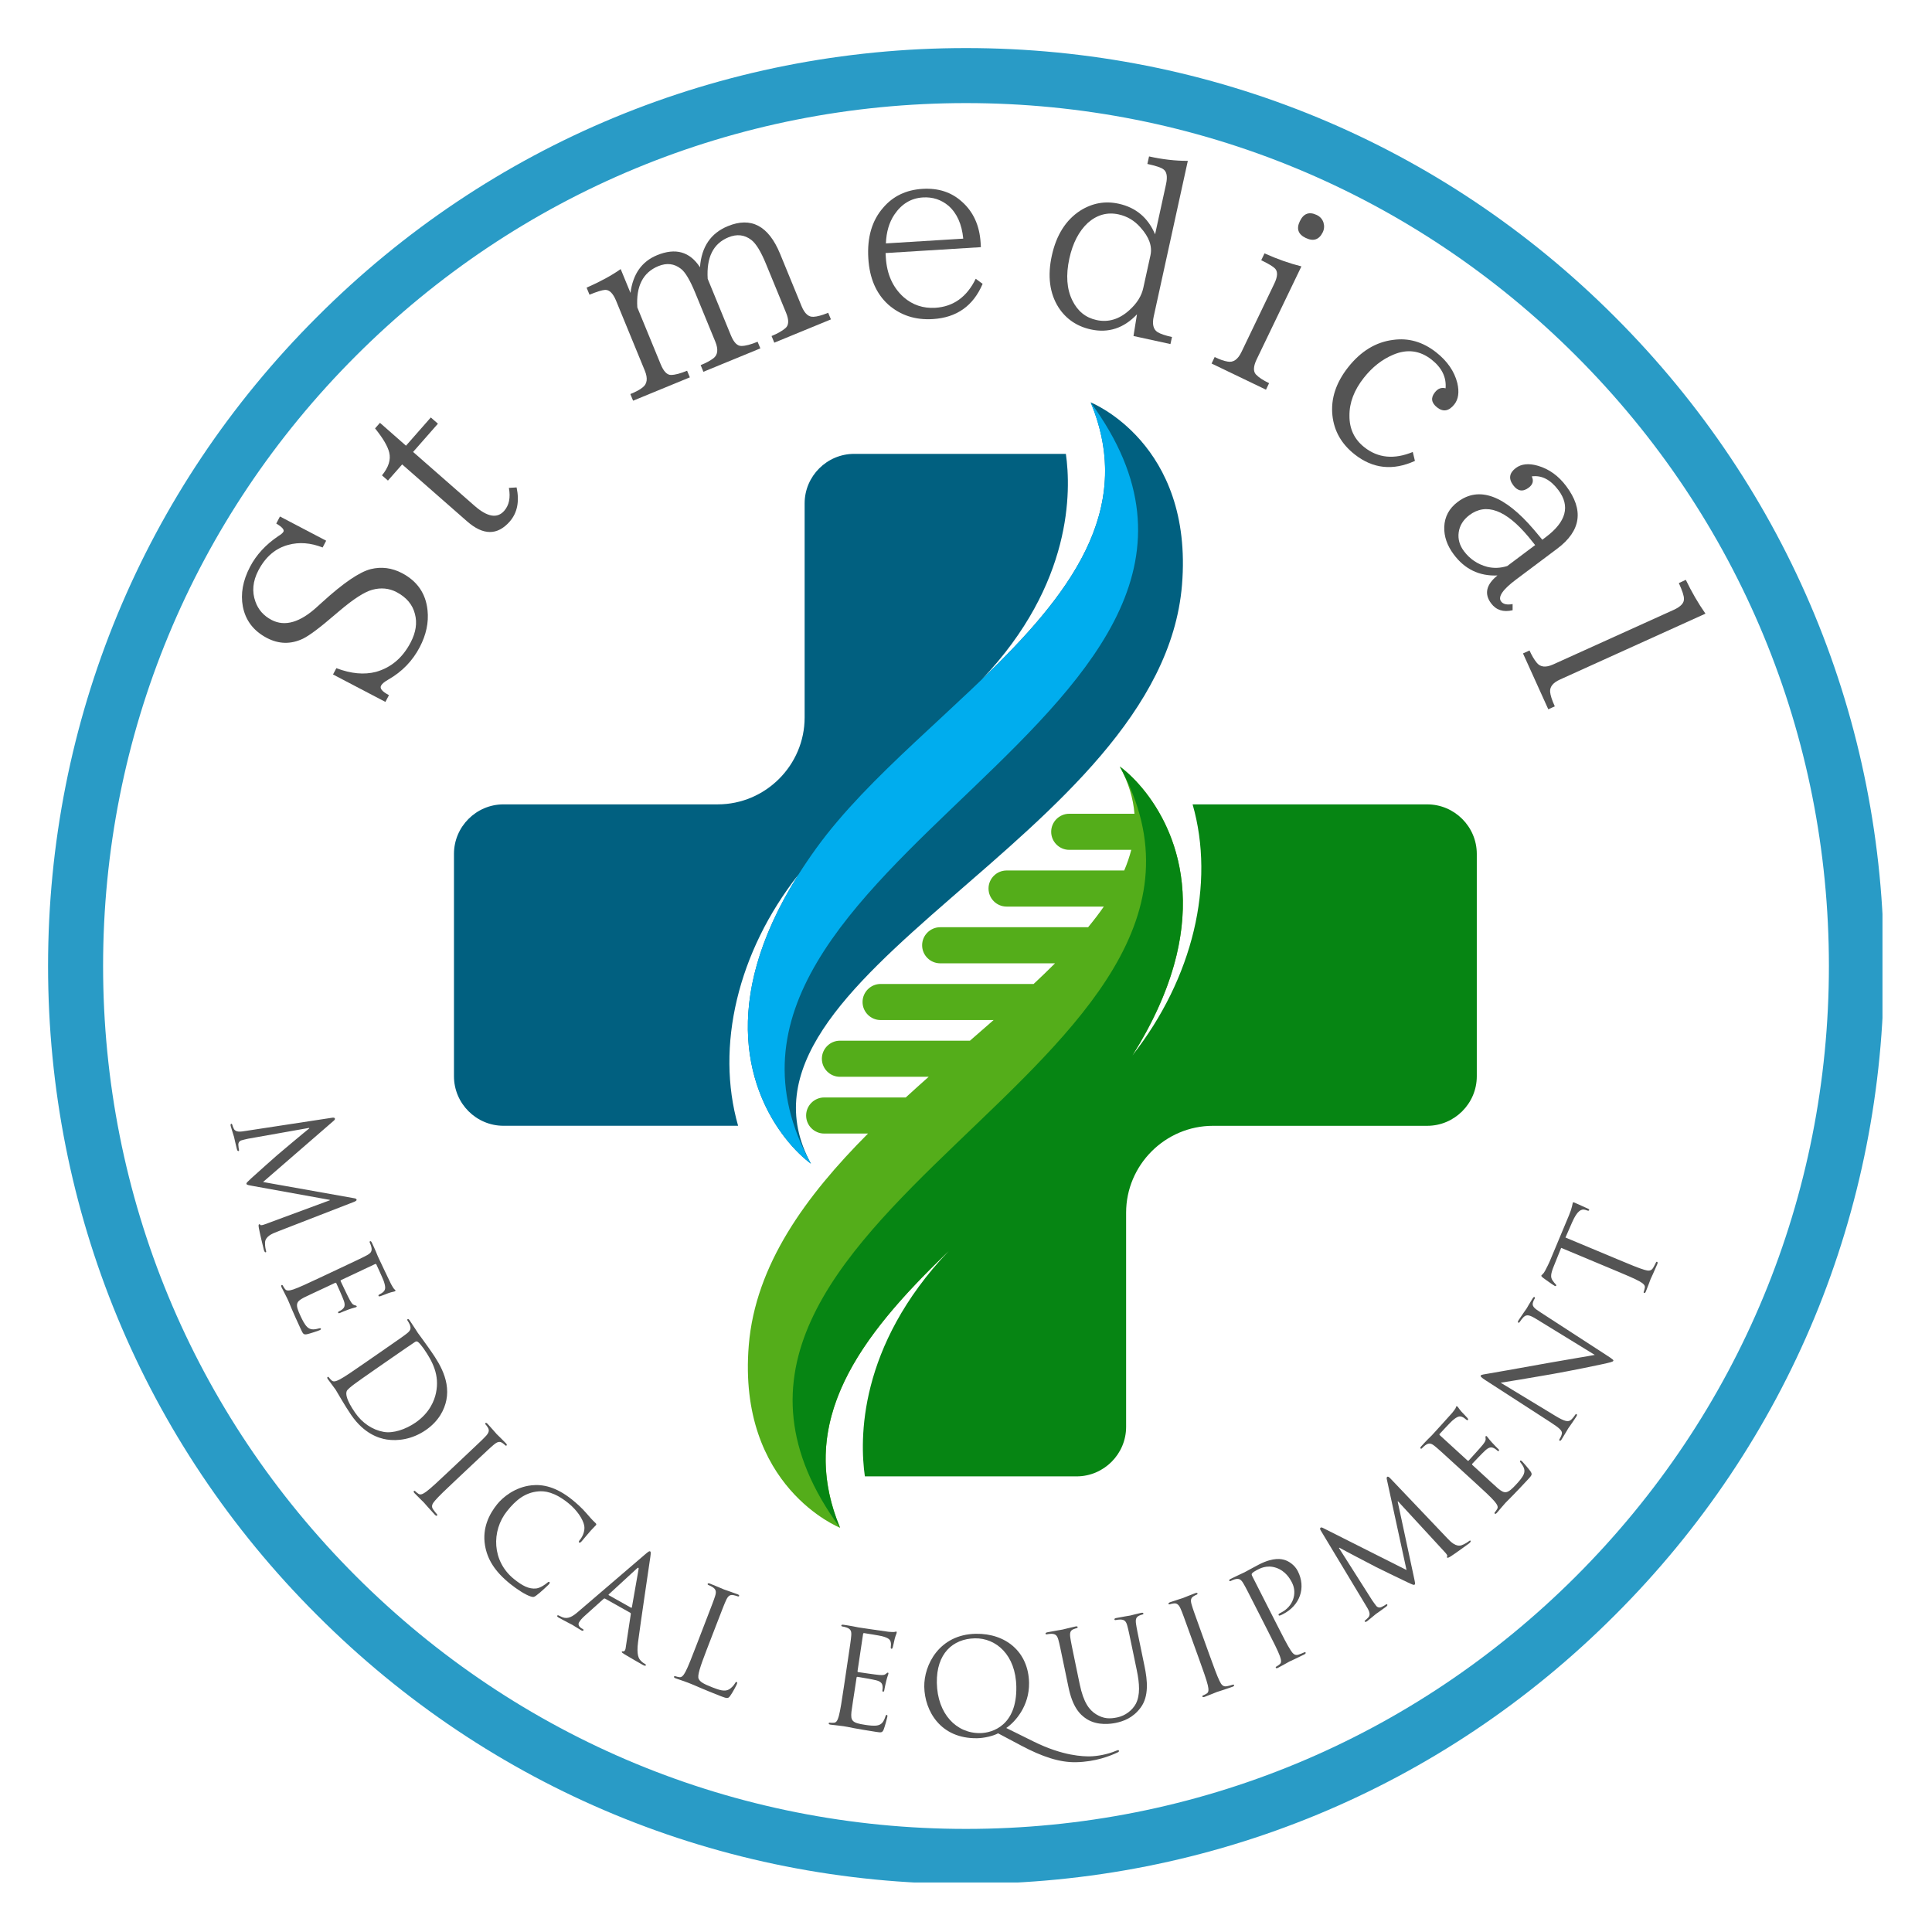
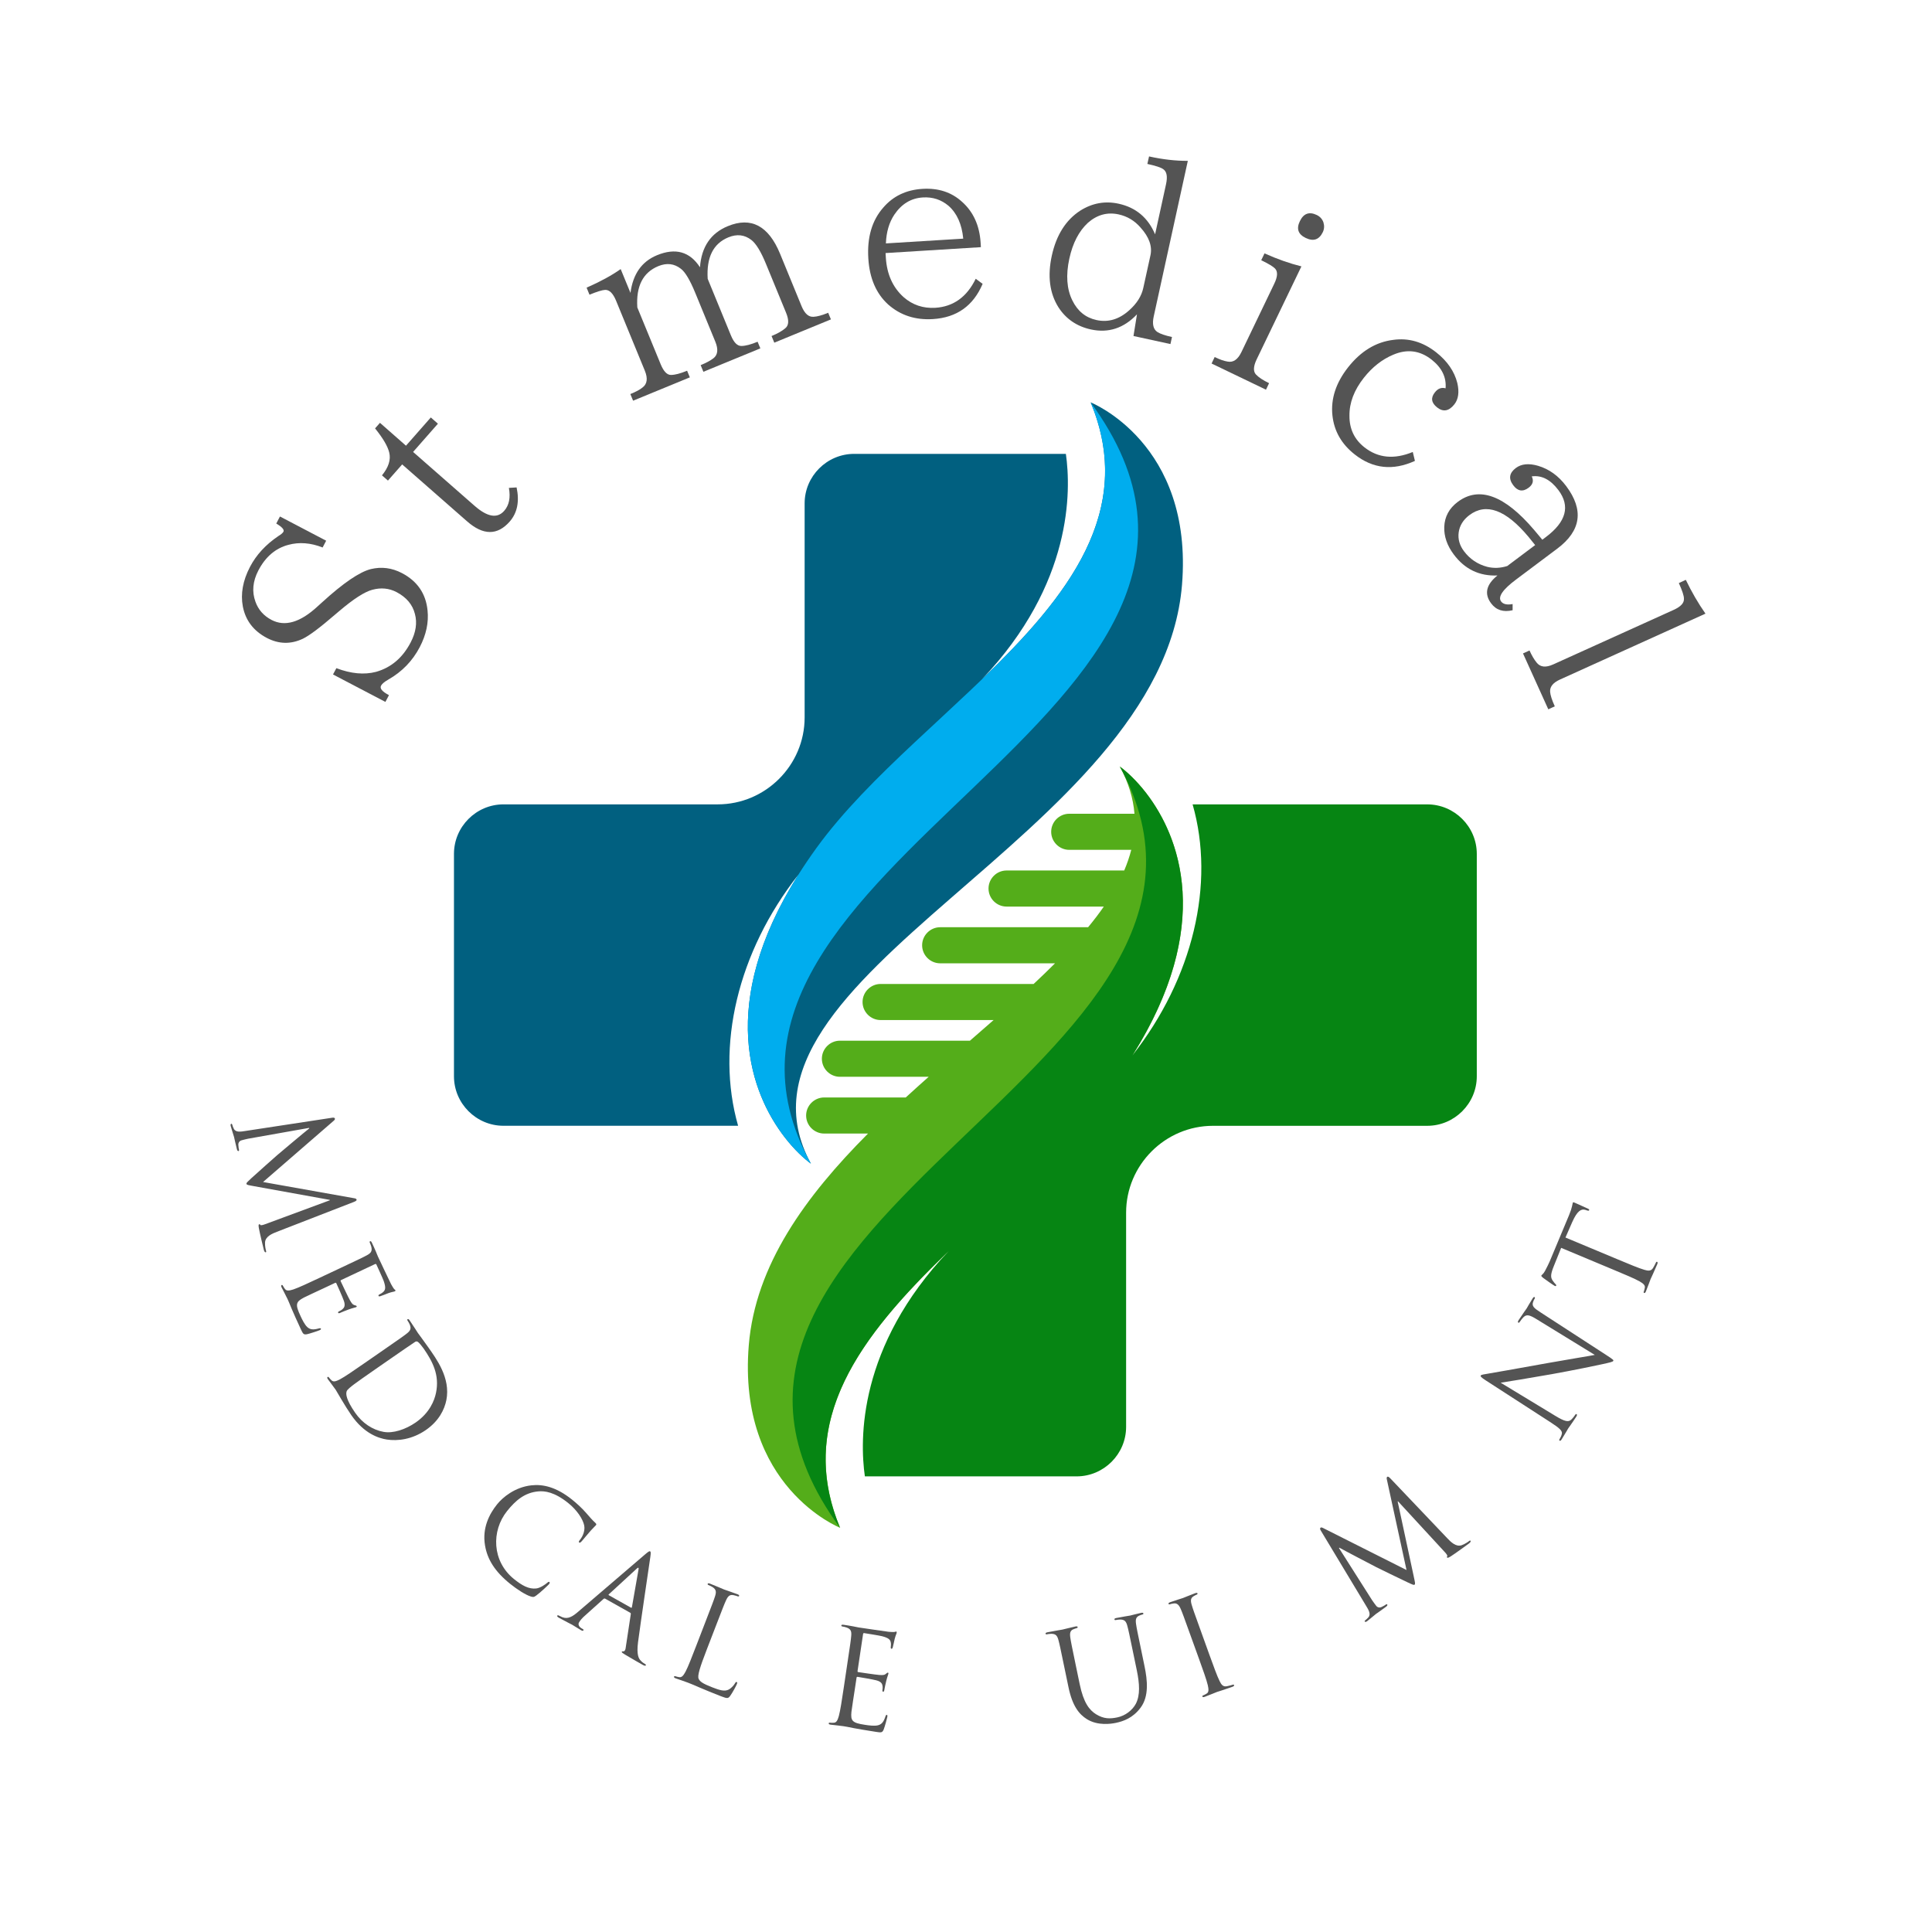
<svg xmlns="http://www.w3.org/2000/svg" width="600" zoomAndPan="magnify" viewBox="0 0 450 450" height="600" preserveAspectRatio="xMidYMid meet" version="1.0">
  <defs>
    <g />
    <clipPath id="0de5e7491b">
      <path d="M 11.195 11 L 439 11 L 439 439 L 11.195 439 Z M 11.195 11 " clip-rule="nonzero" />
    </clipPath>
    <clipPath id="30c1254658">
-       <path d="M 225 438.805 C 167.918 438.805 114.168 416.586 73.832 376.168 C 33.414 335.832 11.195 282.082 11.195 225 C 11.195 167.918 33.414 114.168 73.832 73.832 C 114.168 33.414 167.918 11.195 225 11.195 C 282.082 11.195 335.832 33.414 376.168 73.832 C 416.586 114.254 438.805 167.918 438.805 225 C 438.805 282.082 416.586 335.832 376.168 376.168 C 335.832 416.586 282.082 438.805 225 438.805 Z M 225 24.012 C 171.336 24.012 120.832 44.949 82.891 82.891 C 44.949 120.832 24.012 171.336 24.012 225 C 24.012 278.664 44.949 329.168 82.891 367.109 C 120.832 405.051 171.336 425.988 225 425.988 C 278.664 425.988 329.168 405.051 367.109 367.109 C 405.051 329.168 425.988 278.664 425.988 225 C 425.988 171.336 405.051 120.832 367.109 82.891 C 329.168 44.949 278.664 24.012 225 24.012 Z M 225 24.012 " clip-rule="nonzero" />
+       <path d="M 225 438.805 C 167.918 438.805 114.168 416.586 73.832 376.168 C 33.414 335.832 11.195 282.082 11.195 225 C 11.195 167.918 33.414 114.168 73.832 73.832 C 114.168 33.414 167.918 11.195 225 11.195 C 282.082 11.195 335.832 33.414 376.168 73.832 C 416.586 114.254 438.805 167.918 438.805 225 C 438.805 282.082 416.586 335.832 376.168 376.168 C 335.832 416.586 282.082 438.805 225 438.805 Z M 225 24.012 C 44.949 120.832 24.012 171.336 24.012 225 C 24.012 278.664 44.949 329.168 82.891 367.109 C 120.832 405.051 171.336 425.988 225 425.988 C 278.664 425.988 329.168 405.051 367.109 367.109 C 405.051 329.168 425.988 278.664 425.988 225 C 425.988 171.336 405.051 120.832 367.109 82.891 C 329.168 44.949 278.664 24.012 225 24.012 Z M 225 24.012 " clip-rule="nonzero" />
    </clipPath>
    <clipPath id="9cf3460ccc">
      <path d="M 174 178 L 276 178 L 276 355.855 L 174 355.855 Z M 174 178 " clip-rule="nonzero" />
    </clipPath>
    <clipPath id="ffed9503a9">
      <path d="M 105.703 93.723 L 276 93.723 L 276 272 L 105.703 272 Z M 105.703 93.723 " clip-rule="nonzero" />
    </clipPath>
    <clipPath id="da2da0cbbc">
      <path d="M 174 93.723 L 266 93.723 L 266 272 L 174 272 Z M 174 93.723 " clip-rule="nonzero" />
    </clipPath>
    <clipPath id="24186c7e05">
      <path d="M 184 178 L 344 178 L 344 355.855 L 184 355.855 Z M 184 178 " clip-rule="nonzero" />
    </clipPath>
  </defs>
  <g clip-path="url(#0de5e7491b)">
    <g clip-path="url(#30c1254658)">
-       <path fill="#299bc6" d="M 11.195 11.195 L 438.465 11.195 L 438.465 438.465 L 11.195 438.465 Z M 11.195 11.195 " fill-opacity="1" fill-rule="nonzero" />
-     </g>
+       </g>
  </g>
  <g clip-path="url(#9cf3460ccc)">
    <path fill="#54ad1a" d="M 260.828 178.543 C 262.41 179.695 264.656 181.738 266.914 184.652 C 275.309 195.492 283.91 218.352 259.582 252.02 C 234.973 286.074 177.941 313.266 195.676 355.852 C 195.676 355.852 171.695 346.352 174.406 313.328 C 175.945 294.609 187.676 278.586 202.176 264.027 L 191.969 264.027 C 189.656 264.027 187.762 262.141 187.762 259.824 C 187.762 257.516 189.652 255.621 191.969 255.621 L 210.965 255.621 C 212.73 254 214.516 252.398 216.309 250.805 L 195.633 250.805 C 193.324 250.805 191.43 248.918 191.43 246.602 C 191.43 244.293 193.316 242.398 195.633 242.398 L 225.918 242.398 C 227.777 240.785 229.617 239.184 231.43 237.59 L 205.113 237.59 C 202.801 237.59 200.906 235.703 200.906 233.387 C 200.906 231.078 202.801 229.184 205.113 229.184 L 240.754 229.184 C 242.469 227.578 244.141 225.977 245.734 224.375 L 218.988 224.375 C 216.676 224.375 214.781 222.488 214.781 220.172 C 214.781 217.863 216.676 215.969 218.988 215.969 L 253.441 215.969 C 254.762 214.367 255.988 212.766 257.102 211.16 L 234.449 211.16 C 232.141 211.16 230.246 209.273 230.246 206.957 C 230.246 204.648 232.133 202.754 234.449 202.754 L 261.852 202.754 C 262.531 201.16 263.082 199.551 263.492 197.945 L 249.047 197.945 C 246.734 197.945 244.84 196.055 244.84 193.742 C 244.84 191.43 246.73 189.539 249.047 189.539 L 264.242 189.539 C 263.949 185.953 262.867 182.289 260.828 178.543 Z M 260.828 178.543 " fill-opacity="1" fill-rule="nonzero" />
  </g>
  <g clip-path="url(#ffed9503a9)">
    <path fill="#016080" d="M 188.879 271.039 C 187.301 269.887 185.051 267.844 182.797 264.926 C 174.926 254.77 166.875 234.043 185.941 203.746 C 185.949 203.742 185.949 203.734 185.957 203.727 C 185.949 203.734 185.938 203.746 185.938 203.754 C 171.824 221.738 166.625 243.727 171.918 262.215 L 117.273 262.215 C 110.93 262.215 105.738 257.027 105.738 250.684 L 105.738 198.883 C 105.738 192.543 110.93 187.352 117.273 187.352 L 167.168 187.352 C 178.305 187.352 187.414 178.242 187.414 167.113 L 187.414 117.246 C 187.414 110.906 192.609 105.715 198.953 105.715 L 248.262 105.715 C 249.48 114.223 249.898 135.934 228.738 158.203 C 228.738 158.207 228.902 158.043 228.922 158.031 C 248.703 138.922 264.582 119.043 254.039 93.723 C 254.039 93.723 278.02 103.219 275.309 136.246 C 270.469 195.055 165.098 227.289 188.879 271.039 Z M 188.879 271.039 " fill-opacity="1" fill-rule="nonzero" />
  </g>
  <g clip-path="url(#da2da0cbbc)">
    <path fill="#00adee" d="M 188.879 271.039 C 187.301 269.887 185.051 267.836 182.797 264.926 C 174.398 254.09 165.801 231.227 190.129 197.562 C 214.742 163.508 271.773 136.312 254.035 93.73 C 306.941 165.758 150.547 201.363 188.879 271.039 Z M 188.879 271.039 " fill-opacity="1" fill-rule="nonzero" />
  </g>
  <g clip-path="url(#24186c7e05)">
    <path fill="#068513" d="M 343.973 198.891 L 343.973 250.691 C 343.973 257.031 338.777 262.223 332.434 262.223 L 282.539 262.223 C 271.402 262.223 262.293 271.332 262.293 282.461 L 262.293 332.34 C 262.293 338.691 257.102 343.875 250.758 343.875 L 201.445 343.875 C 200.227 335.367 199.812 313.656 220.965 291.387 C 220.965 291.379 220.27 292.055 220.199 292.113 C 200.691 311.055 185.227 330.789 195.66 355.855 C 142.762 283.832 299.152 248.223 260.82 178.543 C 262.402 179.695 264.652 181.742 266.906 184.652 C 274.777 194.809 282.832 215.547 263.75 245.84 C 277.871 227.848 283.086 205.852 277.781 187.355 L 332.43 187.355 C 338.777 187.355 343.973 192.547 343.973 198.891 Z M 343.973 198.891 " fill-opacity="1" fill-rule="nonzero" />
  </g>
  <g fill="#545454" fill-opacity="1">
    <g transform="translate(53.303, 260.293)">
      <g>
        <path d="M 29.039 19.691 C 29.594 19.477 29.809 19.324 29.75 19.113 C 29.695 18.902 29.453 18.84 29.152 18.793 L 7.969 15.02 L 24.367 0.801 C 24.656 0.562 24.746 0.41 24.699 0.23 C 24.648 0.051 24.406 -0.012 24.07 0.047 L 3.949 3.117 C 2.777 3.305 1.586 3.527 1.141 2.586 C 0.93 2.16 0.875 1.949 0.812 1.711 C 0.77 1.559 0.672 1.426 0.582 1.449 C 0.371 1.508 0.367 1.734 0.449 2.031 C 0.664 2.84 1.141 4.258 1.211 4.527 C 1.277 4.766 1.57 6.227 1.867 7.336 C 1.965 7.695 2.07 7.859 2.281 7.805 C 2.371 7.781 2.398 7.645 2.367 7.523 C 2.32 7.344 2.23 6.887 2.211 6.348 C 2.184 5.871 2.484 5.438 2.934 5.316 C 3.441 5.18 3.98 5.035 4.469 4.938 L 18.699 2.414 L 18.73 2.535 C 18.008 3.082 11.715 8.363 11.246 8.777 C 10.988 9.008 6.492 12.973 5.23 14.145 C 4.305 15.004 4.047 15.234 4.102 15.445 C 4.172 15.715 4.469 15.73 5.953 16.008 L 23.504 19.18 L 23.531 19.27 L 8.449 24.848 C 7.926 25.051 7.406 25.16 7.34 25.016 C 7.27 24.875 7.191 24.832 7.07 24.863 C 6.922 24.902 6.871 25.078 6.996 25.781 C 7.203 26.914 7.98 30.176 8.156 30.836 C 8.254 31.195 8.414 31.441 8.594 31.395 C 8.715 31.359 8.719 31.262 8.68 31.113 C 8.602 30.812 8.391 30.035 8.43 29.094 C 8.504 27.691 10.125 27.031 11.172 26.625 Z M 29.039 19.691 " />
      </g>
    </g>
  </g>
  <g fill="#545454" fill-opacity="1">
    <g transform="translate(64.068, 296.403)">
      <g>
        <path d="M 10.41 1.207 C 7.715 2.473 5.496 3.52 4.25 3.934 C 3.383 4.203 2.699 4.352 2.324 3.844 C 2.148 3.617 1.934 3.309 1.816 3.055 C 1.734 2.887 1.625 2.871 1.539 2.91 C 1.371 2.988 1.383 3.156 1.527 3.465 C 1.727 3.887 2.086 4.504 2.348 5.066 C 2.656 5.645 2.879 6.121 2.906 6.176 C 3.105 6.598 3.395 7.285 3.852 8.406 C 4.34 9.516 5.008 11.086 6 13.191 C 6.516 14.285 6.621 14.512 7.445 14.363 C 8.098 14.227 10.113 13.551 10.34 13.445 C 10.535 13.355 10.758 13.25 10.68 13.082 C 10.613 12.941 10.477 12.938 10.141 13.027 C 8.898 13.371 8.176 13.297 7.523 12.715 C 6.871 12.129 6.293 10.895 5.949 10.164 C 4.652 7.41 4.82 6.82 6.719 5.824 C 7.293 5.52 10.562 4.016 11.52 3.566 L 13.988 2.402 C 14.102 2.348 14.211 2.367 14.277 2.508 C 14.504 2.984 15.754 5.789 16.027 6.586 C 16.43 7.734 16.07 8.211 15.73 8.508 C 15.418 8.793 15.137 8.926 14.855 9.059 C 14.719 9.125 14.633 9.234 14.695 9.371 C 14.789 9.57 15.098 9.426 15.324 9.32 C 15.52 9.227 16.586 8.793 17.172 8.586 C 18.137 8.234 18.684 8.148 18.852 8.07 C 19.02 7.992 19.047 7.91 19.008 7.824 C 18.957 7.711 18.762 7.664 18.445 7.574 C 18.047 7.453 17.805 7.086 17.434 6.441 C 17.07 5.82 15.449 2.367 15.277 2.004 C 15.211 1.863 15.281 1.793 15.477 1.703 L 23.227 -1.945 C 23.422 -2.035 23.531 -2.02 23.586 -1.906 C 23.73 -1.598 25.145 1.477 25.312 1.98 C 25.855 3.574 25.652 4.012 25.293 4.422 C 25.023 4.719 24.559 4.973 24.363 5.066 C 24.137 5.172 24.023 5.293 24.105 5.461 C 24.156 5.574 24.352 5.551 24.504 5.512 C 24.867 5.41 26.129 4.887 26.426 4.781 C 27.25 4.496 27.652 4.477 27.848 4.387 C 27.988 4.32 28.09 4.238 28.051 4.152 C 27.984 4.012 27.816 3.953 27.723 3.828 C 27.562 3.629 27.293 3.207 27.016 2.688 C 26.684 2.055 24.055 -3.535 23.961 -3.73 L 23.477 -4.906 C 23.215 -5.539 22.859 -6.297 22.555 -6.941 C 22.41 -7.25 22.285 -7.367 22.117 -7.285 C 22.004 -7.234 22.004 -7.094 22.055 -6.98 C 22.176 -6.73 22.371 -6.238 22.422 -5.988 C 22.66 -4.969 22.316 -4.531 21.387 -4.027 C 20.516 -3.551 19.73 -3.18 15.352 -1.117 Z M 10.41 1.207 " />
      </g>
    </g>
  </g>
  <g fill="#545454" fill-opacity="1">
    <g transform="translate(74.314, 318.112)">
      <g>
        <path d="M 10.465 -0.527 C 8.016 1.168 6 2.562 4.84 3.176 C 4.031 3.586 3.383 3.848 2.926 3.41 C 2.715 3.215 2.453 2.945 2.293 2.715 C 2.188 2.562 2.078 2.562 2 2.617 C 1.848 2.723 1.883 2.883 2.078 3.164 C 2.344 3.547 2.801 4.098 3.152 4.609 C 3.551 5.129 3.852 5.562 3.887 5.613 C 3.973 5.738 4.5 6.66 5.199 7.836 C 5.883 8.984 6.742 10.391 7.5 11.488 C 10.504 15.824 13.879 16.883 15.785 17.184 C 18.281 17.57 21.672 17.184 24.887 14.961 C 27.922 12.859 29.211 10.191 29.652 8 C 30.688 2.789 27.227 -1.719 25.48 -4.246 C 24.418 -5.773 23.23 -7.328 23.02 -7.637 C 22.93 -7.762 21.895 -9.422 21.098 -10.57 C 20.902 -10.852 20.766 -10.945 20.613 -10.836 C 20.512 -10.766 20.531 -10.629 20.602 -10.527 C 20.758 -10.297 21.035 -9.848 21.125 -9.605 C 21.527 -8.641 21.262 -8.156 20.43 -7.504 C 19.648 -6.887 18.934 -6.395 14.953 -3.637 Z M 16.848 -1.777 C 18.812 -3.137 21.414 -4.938 22.297 -5.512 C 22.578 -5.707 22.758 -5.719 23.02 -5.562 C 23.262 -5.426 23.992 -4.535 24.348 -4.027 C 26.449 -0.992 28.105 2.164 27.238 6.312 C 26.867 8.117 25.746 10.969 22.508 13.211 C 20.16 14.836 17.215 15.816 14.996 15.391 C 12.449 14.93 10.062 13.336 8.422 10.965 C 6.336 7.953 6.184 6.586 6.438 5.922 C 6.578 5.523 7.562 4.766 8.184 4.297 C 8.648 3.938 10.98 2.285 13.684 0.414 Z M 16.848 -1.777 " />
      </g>
    </g>
  </g>
  <g fill="#545454" fill-opacity="1">
    <g transform="translate(94.049, 344.996)">
      <g>
-         <path d="M 16.031 -3.934 C 19.555 -7.254 20.188 -7.848 20.953 -8.484 C 21.785 -9.184 22.34 -9.363 23.027 -8.863 C 23.328 -8.633 23.477 -8.52 23.625 -8.359 C 23.711 -8.27 23.84 -8.223 23.93 -8.309 C 24.066 -8.434 24.004 -8.59 23.773 -8.84 C 23.133 -9.516 21.727 -10.875 21.617 -10.988 C 21.512 -11.102 20.238 -12.59 19.539 -13.332 C 19.305 -13.582 19.152 -13.652 19.016 -13.523 C 18.926 -13.438 18.965 -13.305 19.051 -13.215 C 19.199 -13.059 19.453 -12.742 19.621 -12.43 C 19.977 -11.828 19.805 -11.238 19.078 -10.473 C 18.398 -9.746 17.766 -9.148 14.242 -5.832 L 10.27 -2.086 C 8.102 -0.043 6.316 1.637 5.262 2.418 C 4.523 2.945 3.918 3.301 3.402 2.934 C 3.164 2.773 2.867 2.543 2.676 2.34 C 2.547 2.203 2.438 2.223 2.367 2.289 C 2.234 2.414 2.293 2.57 2.527 2.82 C 3.168 3.496 4.574 4.855 4.68 4.969 C 4.785 5.082 6.059 6.566 7.23 7.809 C 7.465 8.059 7.637 8.109 7.75 8 C 7.82 7.938 7.844 7.828 7.715 7.691 C 7.523 7.488 7.102 6.949 6.848 6.59 C 6.301 5.828 6.672 5.227 7.262 4.539 C 8.105 3.535 9.887 1.852 12.055 -0.188 Z M 16.031 -3.934 " />
-       </g>
+         </g>
    </g>
  </g>
  <g fill="#545454" fill-opacity="1">
    <g transform="translate(106.716, 358.523)">
      <g>
        <path d="M 12.137 10.406 C 13.688 11.648 15.664 12.953 16.941 13.34 C 17.535 13.496 17.621 13.488 18.133 13.145 C 19.035 12.516 21.016 10.641 21.152 10.473 C 21.305 10.277 21.395 10.07 21.273 9.973 C 21.129 9.855 21 9.914 20.738 10.141 C 20.316 10.52 19.148 11.332 18.215 11.457 C 16.449 11.676 14.848 10.746 13.031 9.293 C 7.852 5.141 7.688 -1.949 11.395 -6.574 C 13.371 -9.043 15.512 -10.867 18.637 -11.148 C 20.145 -11.289 22.402 -11.031 25.621 -8.449 C 27.754 -6.742 29.094 -4.594 29.359 -3.191 C 29.562 -2.152 29.152 -0.848 28.395 0.094 C 28.125 0.434 28.012 0.621 28.184 0.758 C 28.328 0.875 28.492 0.77 28.809 0.426 C 29.121 0.082 30.191 -1.25 30.879 -2.012 C 31.625 -2.844 31.93 -3.074 32.086 -3.27 C 32.203 -3.414 32.23 -3.551 31.984 -3.789 C 31.25 -4.457 30.59 -5.223 29.809 -6.129 C 28.797 -7.301 27.496 -8.457 26.527 -9.234 C 22.801 -12.223 19.688 -12.852 17.07 -12.562 C 13.188 -12.137 10.359 -9.75 9.059 -8.129 C 7.215 -5.828 5.586 -2.602 6.246 1.387 C 6.781 4.641 8.508 7.496 12.137 10.406 Z M 12.137 10.406 " />
      </g>
    </g>
  </g>
  <g fill="#545454" fill-opacity="1">
    <g transform="translate(130.463, 376.858)">
      <g>
        <path d="M 4.195 -1.449 C 2.949 -0.371 1.832 0.352 0.496 -0.184 C 0.262 -0.277 -0.129 -0.465 -0.32 -0.57 C -0.453 -0.648 -0.594 -0.652 -0.656 -0.547 C -0.746 -0.383 -0.613 -0.238 -0.262 -0.039 C 1.008 0.676 2.543 1.43 2.84 1.598 C 3.137 1.762 4.254 2.496 4.906 2.863 C 5.148 3 5.34 3.035 5.434 2.875 C 5.492 2.766 5.441 2.668 5.254 2.559 L 4.98 2.406 C 4.523 2.148 4.09 1.586 4.395 1.047 C 4.668 0.559 5.168 -0.016 5.793 -0.555 L 10.105 -4.43 C 10.234 -4.535 10.363 -4.57 10.496 -4.496 L 16.312 -1.227 C 16.449 -1.152 16.473 -1.066 16.465 -0.926 L 15.242 7.141 C 15.16 7.664 14.863 7.816 14.668 7.781 C 14.547 7.746 14.434 7.754 14.375 7.863 C 14.281 8.023 14.582 8.191 15.078 8.508 C 16.914 9.609 18.891 10.719 19.297 10.949 C 19.594 11.113 19.867 11.199 19.957 11.035 C 20.035 10.898 19.941 10.812 19.777 10.723 C 19.508 10.57 19.117 10.312 18.789 9.949 C 18.312 9.469 17.77 8.598 18.148 5.641 C 18.809 0.602 20.84 -12.957 21.012 -14.211 C 21.156 -15.23 21.125 -15.43 20.961 -15.52 C 20.801 -15.609 20.602 -15.508 19.773 -14.797 Z M 11.344 -5.301 C 11.262 -5.348 11.238 -5.43 11.367 -5.535 L 17.852 -11.5 C 18.215 -11.832 18.348 -11.754 18.258 -11.273 L 16.723 -2.527 C 16.688 -2.402 16.645 -2.32 16.508 -2.398 Z M 11.344 -5.301 " />
      </g>
    </g>
  </g>
  <g fill="#545454" fill-opacity="1">
    <g transform="translate(153.879, 389.471)">
      <g>
        <path d="M 12.754 -10.48 C 14.496 -14.996 14.809 -15.805 15.223 -16.711 C 15.672 -17.703 16.09 -18.105 16.988 -17.926 C 17.355 -17.848 17.773 -17.723 17.977 -17.645 C 18.09 -17.598 18.23 -17.613 18.273 -17.727 C 18.34 -17.902 18.219 -18.016 17.902 -18.137 C 17.031 -18.473 14.887 -19.203 14.742 -19.258 C 14.598 -19.312 12.805 -20.102 11.504 -20.605 C 11.184 -20.727 11.016 -20.727 10.949 -20.551 C 10.906 -20.438 11 -20.332 11.113 -20.289 C 11.375 -20.188 11.855 -19.969 12.066 -19.824 C 12.941 -19.25 12.996 -18.699 12.676 -17.691 C 12.375 -16.742 12.062 -15.934 10.32 -11.418 L 8.355 -6.32 C 7.285 -3.543 6.402 -1.254 5.789 -0.094 C 5.352 0.699 4.961 1.281 4.336 1.172 C 4.055 1.129 3.684 1.055 3.422 0.953 C 3.25 0.887 3.156 0.953 3.125 1.039 C 3.059 1.211 3.18 1.324 3.5 1.449 C 3.934 1.617 4.582 1.832 5.172 2.027 C 5.75 2.25 6.254 2.41 6.367 2.457 C 7.207 2.781 8.094 3.152 9.289 3.68 C 10.492 4.18 11.977 4.816 14.062 5.621 C 15.594 6.211 15.727 6.129 16.188 5.543 C 16.742 4.793 17.613 3.133 17.738 2.816 C 17.859 2.496 17.875 2.371 17.73 2.312 C 17.555 2.246 17.441 2.367 17.324 2.59 C 17.027 3.105 16.457 3.719 15.902 4.035 C 14.883 4.609 13.598 4.145 12.062 3.555 C 9.805 2.684 9.133 2.191 8.848 1.547 C 8.527 0.828 9.125 -1.07 10.766 -5.328 Z M 12.754 -10.48 " />
      </g>
    </g>
  </g>
  <g fill="#545454" fill-opacity="1">
    <g transform="translate(175.497, 397.295)">
      <g />
    </g>
  </g>
  <g fill="#545454" fill-opacity="1">
    <g transform="translate(189.749, 401.059)">
      <g>
        <path d="M 6.781 -7.988 C 6.34 -5.043 5.977 -2.621 5.629 -1.355 C 5.375 -0.48 5.121 0.168 4.488 0.199 C 4.203 0.223 3.824 0.227 3.547 0.188 C 3.363 0.156 3.289 0.242 3.277 0.332 C 3.25 0.516 3.391 0.602 3.73 0.652 C 4.191 0.723 4.906 0.766 5.52 0.855 C 6.168 0.922 6.691 1 6.75 1.012 C 7.211 1.078 7.941 1.219 9.129 1.461 C 10.324 1.668 12 1.984 14.305 2.328 C 15.5 2.508 15.746 2.543 16.078 1.777 C 16.328 1.156 16.887 -0.895 16.922 -1.141 C 16.957 -1.355 16.992 -1.598 16.809 -1.629 C 16.656 -1.648 16.574 -1.535 16.465 -1.207 C 16.059 0.02 15.602 0.578 14.75 0.793 C 13.902 1.012 12.555 0.812 11.754 0.691 C 8.75 0.242 8.348 -0.227 8.57 -2.355 C 8.637 -3.008 9.199 -6.562 9.355 -7.605 L 9.762 -10.305 C 9.781 -10.426 9.855 -10.512 10.008 -10.488 C 10.531 -10.41 13.559 -9.895 14.375 -9.676 C 15.551 -9.375 15.75 -8.812 15.809 -8.363 C 15.871 -7.949 15.824 -7.641 15.781 -7.332 C 15.758 -7.18 15.801 -7.047 15.953 -7.027 C 16.168 -6.992 16.219 -7.332 16.254 -7.578 C 16.285 -7.793 16.52 -8.918 16.672 -9.523 C 16.914 -10.52 17.145 -11.02 17.176 -11.203 C 17.203 -11.387 17.148 -11.457 17.059 -11.473 C 16.934 -11.492 16.789 -11.355 16.539 -11.141 C 16.215 -10.875 15.777 -10.879 15.031 -10.93 C 14.316 -10.973 10.543 -11.535 10.141 -11.598 C 9.988 -11.621 9.973 -11.715 10.004 -11.93 L 11.27 -20.402 C 11.305 -20.613 11.379 -20.699 11.5 -20.68 C 11.84 -20.629 15.18 -20.098 15.691 -19.957 C 17.32 -19.527 17.574 -19.113 17.715 -18.59 C 17.812 -18.199 17.766 -17.672 17.734 -17.457 C 17.695 -17.211 17.734 -17.051 17.918 -17.023 C 18.043 -17.004 18.129 -17.18 18.184 -17.328 C 18.301 -17.688 18.562 -19.027 18.641 -19.328 C 18.859 -20.176 19.07 -20.52 19.102 -20.734 C 19.125 -20.887 19.113 -21.016 19.02 -21.031 C 18.867 -21.051 18.727 -20.949 18.566 -20.941 C 18.312 -20.914 17.812 -20.93 17.227 -20.984 C 16.516 -21.059 10.41 -21.973 10.195 -22.004 L 8.945 -22.254 C 8.273 -22.387 7.445 -22.512 6.738 -22.617 C 6.402 -22.664 6.238 -22.629 6.211 -22.445 C 6.195 -22.32 6.309 -22.242 6.43 -22.223 C 6.707 -22.18 7.223 -22.074 7.461 -21.973 C 8.441 -21.609 8.613 -21.082 8.516 -20.027 C 8.434 -19.035 8.305 -18.176 7.586 -13.391 Z M 6.781 -7.988 " />
      </g>
    </g>
  </g>
  <g fill="#545454" fill-opacity="1">
    <g transform="translate(213.498, 404.588)">
      <g>
-         <path d="M 24.238 1.93 C 29.312 4.633 33.34 5.93 37.094 5.863 C 41.684 5.781 45.137 4.387 46.891 3.547 C 47.074 3.453 47.137 3.359 47.133 3.234 C 47.133 3.141 47.066 3.047 46.945 3.051 C 46.852 3.051 46.695 3.117 46.512 3.184 C 44.387 4.09 41.973 4.473 40.422 4.5 C 38.871 4.527 34.152 4.457 27.297 1.07 L 20.879 -2.105 C 22.902 -3.477 26.281 -7.168 26.188 -12.625 C 26.059 -19.824 20.77 -24.168 13.789 -24.047 C 5.227 -23.895 1.691 -16.727 1.781 -11.699 C 1.879 -6.117 5.531 0.43 14.125 0.277 C 15.77 0.25 17.871 -0.254 18.977 -0.863 Z M 4.711 -12.621 C 4.59 -19.414 8.41 -22.895 13.59 -22.988 C 18.492 -23.074 23.09 -19.152 23.223 -11.707 C 23.383 -2.68 17.641 -0.961 14.848 -0.914 C 9.266 -0.816 4.84 -5.391 4.711 -12.621 Z M 4.711 -12.621 " />
-       </g>
+         </g>
    </g>
  </g>
  <g fill="#545454" fill-opacity="1">
    <g transform="translate(247.221, 403.377)">
      <g>
        <path d="M 1.652 -10.387 C 2.57 -5.949 4.164 -4.062 5.949 -2.945 C 8.527 -1.355 11.621 -1.871 12.656 -2.082 C 14.449 -2.453 16.664 -3.23 18.449 -5.629 C 20.43 -8.289 20.039 -12.012 19.359 -15.293 L 18.688 -18.543 C 17.707 -23.281 17.527 -24.133 17.387 -25.117 C 17.23 -26.195 17.371 -26.73 18.152 -27.082 C 18.508 -27.219 18.684 -27.285 18.895 -27.332 C 19.016 -27.355 19.125 -27.441 19.102 -27.562 C 19.062 -27.746 18.898 -27.773 18.562 -27.707 C 17.652 -27.516 16.242 -27.129 16.031 -27.086 C 15.848 -27.047 14.156 -26.793 12.789 -26.512 C 12.457 -26.441 12.316 -26.348 12.355 -26.168 C 12.379 -26.043 12.516 -26.008 12.637 -26.035 C 12.91 -26.09 13.434 -26.168 13.688 -26.156 C 14.734 -26.152 15.078 -25.715 15.352 -24.695 C 15.613 -23.734 15.793 -22.887 16.773 -18.145 L 17.559 -14.348 C 18.207 -11.219 18.379 -8.562 17.34 -6.539 C 16.516 -5.008 14.875 -3.746 13.023 -3.363 C 11.293 -3.004 9.867 -2.996 8.09 -4.086 C 6.523 -5.059 5.164 -6.742 4.258 -11.117 L 3.375 -15.371 C 2.395 -20.109 2.215 -20.961 2.074 -21.945 C 1.918 -23.02 2.047 -23.617 2.84 -23.91 C 3.191 -24.047 3.371 -24.113 3.582 -24.16 C 3.703 -24.184 3.812 -24.27 3.789 -24.391 C 3.75 -24.574 3.586 -24.602 3.25 -24.535 C 2.34 -24.344 0.535 -23.875 0.262 -23.82 C -0.012 -23.762 -1.883 -23.469 -3.25 -23.188 C -3.586 -23.117 -3.727 -23.023 -3.688 -22.844 C -3.66 -22.723 -3.527 -22.684 -3.406 -22.711 C -3.133 -22.766 -2.609 -22.844 -2.355 -22.832 C -1.309 -22.828 -0.965 -22.395 -0.688 -21.371 C -0.426 -20.414 -0.25 -19.562 0.73 -14.824 Z M 1.652 -10.387 " />
      </g>
    </g>
  </g>
  <g fill="#545454" fill-opacity="1">
    <g transform="translate(277.016, 396.413)">
      <g>
        <path d="M 2.773 -16.273 C 1.133 -20.824 0.836 -21.641 0.559 -22.598 C 0.246 -23.641 0.301 -24.219 1.039 -24.648 C 1.367 -24.836 1.531 -24.926 1.734 -25 C 1.852 -25.043 1.949 -25.145 1.906 -25.262 C 1.844 -25.434 1.676 -25.441 1.355 -25.324 C 0.48 -25.008 -1.328 -24.258 -1.473 -24.207 C -1.621 -24.152 -3.492 -23.578 -4.453 -23.23 C -4.773 -23.113 -4.898 -23.004 -4.836 -22.828 C -4.793 -22.711 -4.656 -22.695 -4.539 -22.738 C -4.336 -22.812 -3.945 -22.918 -3.594 -22.949 C -2.898 -23.031 -2.426 -22.641 -2.012 -21.672 C -1.617 -20.758 -1.32 -19.941 0.32 -15.387 L 2.176 -10.25 C 3.184 -7.449 4.016 -5.145 4.312 -3.863 C 4.5 -2.977 4.586 -2.281 4.047 -1.953 C 3.805 -1.801 3.473 -1.617 3.211 -1.52 C 3.035 -1.457 3.008 -1.348 3.043 -1.262 C 3.105 -1.086 3.27 -1.082 3.594 -1.195 C 4.469 -1.512 6.273 -2.262 6.422 -2.316 C 6.566 -2.367 8.438 -2.945 10.043 -3.523 C 10.363 -3.641 10.477 -3.777 10.426 -3.926 C 10.395 -4.012 10.305 -4.078 10.129 -4.016 C 9.867 -3.922 9.203 -3.746 8.773 -3.66 C 7.855 -3.461 7.449 -4.039 7.055 -4.855 C 6.469 -6.027 5.637 -8.332 4.625 -11.133 Z M 2.773 -16.273 " />
      </g>
    </g>
  </g>
  <g fill="#545454" fill-opacity="1">
    <g transform="translate(294.296, 390.075)">
      <g>
-         <path d="M 0.887 -10.441 C 2.238 -7.785 3.348 -5.602 3.801 -4.371 C 4.098 -3.512 4.27 -2.832 3.773 -2.441 C 3.551 -2.258 3.246 -2.035 3 -1.906 C 2.832 -1.824 2.82 -1.711 2.859 -1.629 C 2.945 -1.465 3.113 -1.477 3.418 -1.633 C 4.246 -2.055 5.945 -3.023 6.027 -3.066 C 6.168 -3.137 7.953 -3.941 9.473 -4.715 C 9.777 -4.867 9.875 -5.02 9.805 -5.16 C 9.762 -5.242 9.664 -5.297 9.496 -5.211 C 9.25 -5.086 8.613 -4.832 8.195 -4.691 C 7.312 -4.379 6.836 -4.902 6.344 -5.664 C 5.617 -6.754 4.504 -8.938 3.152 -11.594 L -2.625 -22.961 C -2.766 -23.238 -2.809 -23.461 -2.672 -23.598 C -2.48 -23.836 -2.039 -24.129 -1.566 -24.371 C -0.93 -24.695 0.699 -25.66 2.926 -24.914 C 5.148 -24.164 6.176 -22.355 6.641 -21.441 C 7.934 -18.898 6.828 -15.867 4.148 -14.5 C 3.566 -14.207 3.414 -14.094 3.527 -13.871 C 3.598 -13.734 3.793 -13.762 3.93 -13.832 C 4.082 -13.875 4.387 -14.031 4.523 -14.102 C 8.453 -16.098 9.977 -20.215 7.98 -24.145 C 7.234 -25.609 5.828 -26.461 4.926 -26.73 C 4.27 -26.922 2.438 -27.449 -1.02 -25.691 C -2.293 -25.043 -3.855 -24.145 -4.465 -23.836 C -4.684 -23.723 -6.387 -22.965 -7.633 -22.332 C -7.938 -22.176 -8.047 -22.051 -7.961 -21.883 C -7.906 -21.773 -7.766 -21.773 -7.656 -21.832 C -7.406 -21.957 -6.922 -22.168 -6.672 -22.227 C -5.66 -22.496 -5.215 -22.168 -4.684 -21.254 C -4.176 -20.398 -3.781 -19.621 -1.59 -15.309 Z M 0.887 -10.441 " />
-       </g>
+         </g>
    </g>
  </g>
  <g fill="#545454" fill-opacity="1">
    <g transform="translate(316.748, 378.77)">
      <g>
        <path d="M 7.164 -34.344 C 6.758 -34.777 6.535 -34.918 6.359 -34.785 C 6.188 -34.652 6.223 -34.406 6.293 -34.109 L 10.859 -13.082 L -8.527 -22.84 C -8.859 -23.02 -9.031 -23.043 -9.18 -22.93 C -9.328 -22.816 -9.297 -22.57 -9.113 -22.277 L 1.383 -4.84 C 1.996 -3.828 2.656 -2.809 1.957 -2.039 C 1.645 -1.684 1.469 -1.551 1.273 -1.402 C 1.148 -1.305 1.062 -1.164 1.121 -1.09 C 1.254 -0.918 1.461 -1 1.711 -1.188 C 2.375 -1.695 3.504 -2.672 3.727 -2.84 C 3.922 -2.992 5.164 -3.82 6.074 -4.52 C 6.371 -4.742 6.48 -4.906 6.352 -5.078 C 6.293 -5.152 6.156 -5.125 6.059 -5.051 C 5.91 -4.938 5.523 -4.68 5.027 -4.461 C 4.602 -4.25 4.086 -4.363 3.801 -4.734 C 3.484 -5.156 3.145 -5.598 2.867 -6.012 L -4.879 -18.211 L -4.781 -18.285 C -4 -17.828 3.281 -14.016 3.84 -13.738 C 4.152 -13.586 9.527 -10.938 11.094 -10.219 C 12.238 -9.688 12.551 -9.535 12.723 -9.668 C 12.945 -9.836 12.852 -10.113 12.539 -11.598 L 8.797 -29.035 L 8.871 -29.09 L 19.766 -17.266 C 20.156 -16.859 20.449 -16.422 20.344 -16.301 C 20.242 -16.184 20.23 -16.098 20.305 -15.996 C 20.398 -15.875 20.578 -15.895 21.184 -16.277 C 22.152 -16.898 24.871 -18.859 25.414 -19.273 C 25.711 -19.5 25.879 -19.742 25.766 -19.891 C 25.688 -19.988 25.598 -19.957 25.473 -19.863 C 25.227 -19.676 24.586 -19.184 23.699 -18.859 C 22.375 -18.398 21.148 -19.648 20.375 -20.461 Z M 7.164 -34.344 " />
      </g>
    </g>
  </g>
  <g fill="#545454" fill-opacity="1">
    <g transform="translate(346.047, 355.078)">
      <g>
-         <path d="M -2.844 -10.086 C -0.645 -8.074 1.164 -6.422 2.02 -5.426 C 2.602 -4.727 3 -4.152 2.672 -3.609 C 2.531 -3.363 2.324 -3.047 2.137 -2.84 C 2.008 -2.703 2.035 -2.594 2.105 -2.531 C 2.242 -2.406 2.395 -2.48 2.625 -2.73 C 2.938 -3.074 3.375 -3.641 3.793 -4.102 C 4.211 -4.602 4.566 -4.992 4.605 -5.035 C 4.922 -5.379 5.445 -5.91 6.309 -6.762 C 7.148 -7.633 8.348 -8.848 9.918 -10.566 C 10.734 -11.461 10.902 -11.641 10.453 -12.348 C 10.078 -12.902 8.688 -14.508 8.504 -14.676 C 8.344 -14.824 8.16 -14.988 8.035 -14.852 C 7.93 -14.738 7.98 -14.609 8.191 -14.332 C 8.98 -13.312 9.188 -12.621 8.895 -11.793 C 8.602 -10.969 7.684 -9.961 7.137 -9.367 C 5.086 -7.121 4.473 -7.051 2.832 -8.426 C 2.328 -8.844 -0.305 -11.297 -1.086 -12.008 L -3.098 -13.852 C -3.191 -13.934 -3.219 -14.043 -3.113 -14.156 C -2.758 -14.547 -0.637 -16.773 -0.004 -17.328 C 0.906 -18.137 1.48 -17.988 1.887 -17.785 C 2.27 -17.605 2.496 -17.395 2.727 -17.188 C 2.84 -17.082 2.973 -17.043 3.078 -17.156 C 3.227 -17.316 2.973 -17.547 2.789 -17.715 C 2.629 -17.863 1.824 -18.684 1.41 -19.148 C 0.715 -19.906 0.43 -20.379 0.293 -20.504 C 0.156 -20.629 0.07 -20.625 0.008 -20.555 C -0.078 -20.465 -0.047 -20.27 -0.012 -19.941 C 0.031 -19.523 -0.219 -19.164 -0.676 -18.57 C -1.109 -18.004 -3.688 -15.188 -3.957 -14.891 C -4.062 -14.773 -4.152 -14.816 -4.312 -14.961 L -10.633 -20.742 C -10.793 -20.887 -10.82 -20.996 -10.734 -21.086 C -10.504 -21.34 -8.199 -23.812 -7.797 -24.16 C -6.527 -25.273 -6.047 -25.25 -5.531 -25.074 C -5.152 -24.938 -4.742 -24.605 -4.582 -24.457 C -4.398 -24.289 -4.242 -24.23 -4.117 -24.371 C -4.035 -24.461 -4.129 -24.633 -4.223 -24.762 C -4.457 -25.059 -5.422 -26.023 -5.629 -26.258 C -6.207 -26.91 -6.379 -27.277 -6.539 -27.426 C -6.652 -27.527 -6.766 -27.59 -6.828 -27.52 C -6.934 -27.406 -6.926 -27.23 -7.004 -27.094 C -7.129 -26.871 -7.418 -26.461 -7.793 -26.008 C -8.25 -25.457 -12.418 -20.902 -12.562 -20.742 L -13.469 -19.848 C -13.953 -19.363 -14.52 -18.746 -15 -18.219 C -15.23 -17.965 -15.289 -17.809 -15.152 -17.684 C -15.059 -17.602 -14.93 -17.648 -14.848 -17.742 C -14.656 -17.949 -14.277 -18.316 -14.066 -18.457 C -13.215 -19.066 -12.68 -18.914 -11.859 -18.25 C -11.086 -17.625 -10.445 -17.039 -6.871 -13.77 Z M -2.844 -10.086 " />
-       </g>
+         </g>
    </g>
  </g>
  <g fill="#545454" fill-opacity="1">
    <g transform="translate(362.274, 337.351)">
      <g>
        <path d="M -12.738 -15.289 C -11.262 -15.52 -6.078 -16.352 -0.867 -17.277 C 3.887 -18.125 10.141 -19.414 10.586 -19.531 C 12.859 -20.023 13.348 -20.152 13.484 -20.359 C 13.602 -20.543 13.504 -20.68 11.781 -21.789 L -3.469 -31.688 C -5.035 -32.695 -5.543 -33.168 -5.168 -34.148 C -5.047 -34.512 -4.93 -34.691 -4.844 -34.824 C -4.727 -35.004 -4.738 -35.16 -4.844 -35.227 C -5 -35.328 -5.145 -35.164 -5.328 -34.875 C -6.016 -33.805 -6.492 -32.895 -6.676 -32.609 C -6.863 -32.32 -7.746 -31.121 -8.504 -29.945 C -8.703 -29.633 -8.812 -29.406 -8.656 -29.305 C -8.551 -29.238 -8.457 -29.215 -8.34 -29.398 C -8.203 -29.605 -7.793 -30.188 -7.387 -30.59 C -6.656 -31.266 -5.965 -31.078 -4.254 -30.012 L 9.184 -21.766 C 7.785 -21.484 2.77 -20.691 -1.656 -19.891 C -8.547 -18.645 -15.25 -17.461 -15.945 -17.355 C -16.375 -17.266 -17.234 -17.191 -17.371 -16.98 C -17.504 -16.773 -17.266 -16.512 -16.25 -15.855 L -1.32 -6.203 C 1.055 -4.672 1.727 -4.055 1.488 -3.285 C 1.367 -2.809 1.09 -2.324 0.957 -2.113 C 0.871 -1.984 0.875 -1.871 0.977 -1.805 C 1.16 -1.688 1.289 -1.828 1.457 -2.09 C 2.211 -3.262 2.84 -4.41 2.992 -4.645 C 3.141 -4.879 3.891 -5.871 4.852 -7.359 C 5.051 -7.672 5.102 -7.859 4.945 -7.961 C 4.84 -8.027 4.738 -7.984 4.652 -7.855 C 4.5 -7.617 4.105 -7.062 3.656 -6.648 C 2.992 -6.082 2.148 -6.258 -0.023 -7.582 Z M -12.738 -15.289 " />
      </g>
    </g>
  </g>
  <g fill="#545454" fill-opacity="1">
    <g transform="translate(380.272, 307.936)">
      <g>
        <path d="M -15.645 -19.691 L -14.078 -23.273 C -12.875 -25.996 -11.93 -26.41 -11.031 -26.137 L -10.707 -26.031 C -10.293 -25.895 -10.184 -25.914 -10.125 -26.059 C -10.074 -26.172 -10.156 -26.309 -10.414 -26.414 C -10.727 -26.547 -12.668 -27.457 -13.523 -27.816 C -13.695 -27.891 -13.867 -27.961 -13.93 -27.816 C -13.977 -27.703 -14 -27.41 -14.121 -26.957 C -14.227 -26.461 -14.445 -25.781 -14.828 -24.863 L -19.316 -14.129 C -19.461 -13.785 -19.973 -12.723 -20.402 -11.926 C -20.785 -11.18 -21.191 -11.012 -21.273 -10.812 C -21.32 -10.695 -20.996 -10.426 -20.852 -10.297 C -20.645 -10.145 -18.422 -8.543 -18.137 -8.422 C -17.965 -8.352 -17.855 -8.371 -17.82 -8.457 C -17.77 -8.574 -17.793 -8.684 -17.984 -8.863 C -18.148 -9.035 -18.312 -9.203 -18.668 -9.723 C -19.164 -10.469 -19.078 -11.238 -18.363 -13.023 L -16.648 -17.285 L -4.543 -12.223 C -1.793 -11.074 0.469 -10.129 1.609 -9.484 C 2.395 -9.02 2.961 -8.613 2.84 -7.996 C 2.789 -7.715 2.699 -7.344 2.594 -7.086 C 2.523 -6.918 2.582 -6.824 2.668 -6.785 C 2.84 -6.715 2.957 -6.836 3.09 -7.148 C 3.449 -8.008 4.117 -9.848 4.176 -9.992 C 4.238 -10.133 5.078 -11.902 5.734 -13.477 C 5.867 -13.789 5.84 -13.969 5.699 -14.031 C 5.613 -14.066 5.5 -14.043 5.43 -13.871 C 5.32 -13.613 5 -13.008 4.777 -12.633 C 4.305 -11.82 3.602 -11.914 2.734 -12.172 C 1.473 -12.535 -0.789 -13.48 -3.535 -14.629 Z M -15.645 -19.691 " />
      </g>
    </g>
  </g>
  <g fill="#545454" fill-opacity="1">
    <g transform="translate(389.78, 283.605)">
      <g />
    </g>
  </g>
  <g fill="#545454" fill-opacity="1">
    <g transform="translate(393.588, 269.572)">
      <g />
    </g>
  </g>
  <g fill="#545454" fill-opacity="1">
    <g transform="translate(88.456, 167.489)">
      <g>
        <path d="M -13.312 -39.969 C -16.102 -41.07 -18.77 -41.273 -21.312 -40.578 C -24.289 -39.785 -26.609 -37.805 -28.266 -34.641 C -29.586 -32.117 -29.816 -29.68 -28.953 -27.328 C -28.285 -25.461 -27.035 -24.051 -25.203 -23.094 C -22.098 -21.469 -18.535 -22.508 -14.516 -26.219 L -13.391 -27.234 C -8.492 -31.703 -4.723 -34.27 -2.078 -34.938 C 0.41 -35.539 2.828 -35.227 5.172 -34 C 8.742 -32.125 10.727 -29.238 11.125 -25.344 C 11.426 -22.5 10.816 -19.629 9.297 -16.734 C 7.617 -13.535 5.191 -11.031 2.016 -9.219 C 1.098 -8.695 0.523 -8.219 0.297 -7.781 C -0.047 -7.133 0.566 -6.398 2.141 -5.578 L 1.312 -4 L -10.891 -10.391 L -10.109 -11.859 C -6.711 -10.566 -3.633 -10.281 -0.875 -11 C 2.633 -11.988 5.32 -14.27 7.188 -17.844 C 8.414 -20.188 8.75 -22.398 8.188 -24.484 C 7.645 -26.66 6.219 -28.359 3.906 -29.578 C 2.164 -30.484 0.289 -30.664 -1.719 -30.125 C -3.539 -29.645 -6.141 -27.969 -9.516 -25.094 L -10.422 -24.328 C -13.922 -21.305 -16.426 -19.43 -17.938 -18.703 C -20.738 -17.391 -23.52 -17.453 -26.281 -18.891 C -29.383 -20.516 -31.254 -22.953 -31.891 -26.203 C -32.453 -29.172 -31.895 -32.258 -30.219 -35.469 C -28.758 -38.258 -26.562 -40.645 -23.625 -42.625 C -22.977 -43.02 -22.582 -43.359 -22.438 -43.641 C -22.195 -44.109 -22.754 -44.742 -24.109 -45.547 L -23.25 -47.188 L -12.484 -41.547 Z M -13.312 -39.969 " />
      </g>
    </g>
  </g>
  <g fill="#545454" fill-opacity="1">
    <g transform="translate(109.828, 130.468)">
      <g>
        <path d="M 10.5 -16.938 C 11.195 -13.656 10.66 -11.004 8.891 -8.984 C 6.023 -5.723 2.711 -5.742 -1.047 -9.047 L -16.156 -22.297 L -19.469 -18.531 L -20.859 -19.75 C -19.316 -21.633 -18.754 -23.41 -19.172 -25.078 C -19.523 -26.535 -20.625 -28.406 -22.469 -30.688 L -21.328 -31.984 L -15.266 -26.656 L -9.484 -33.234 L -7.828 -31.781 L -13.609 -25.203 L 0.688 -12.672 C 3.688 -10.035 5.992 -9.641 7.609 -11.484 C 8.754 -12.785 9.117 -14.566 8.703 -16.828 Z M 10.5 -16.938 " />
      </g>
    </g>
  </g>
  <g fill="#545454" fill-opacity="1">
    <g transform="translate(128.463, 110.449)">
      <g />
    </g>
  </g>
  <g fill="#545454" fill-opacity="1">
    <g transform="translate(145.601, 94.722)">
      <g>
        <path d="M 47.938 -20.328 L 34.75 -14.906 L 34.109 -16.453 C 35.492 -17.023 36.562 -17.629 37.312 -18.266 C 38.145 -18.941 38.203 -20.148 37.484 -21.891 L 32.812 -33.25 C 31.633 -36.125 30.5 -37.984 29.406 -38.828 C 27.82 -40.055 26.035 -40.258 24.047 -39.438 C 20.523 -37.988 18.922 -34.77 19.234 -29.781 L 24.641 -16.609 C 25.328 -14.93 26.148 -14.109 27.109 -14.141 C 28.047 -14.148 29.297 -14.477 30.859 -15.125 L 31.5 -13.578 L 18.234 -8.125 L 17.594 -9.672 C 18.863 -10.191 19.852 -10.723 20.562 -11.266 C 21.594 -12.055 21.742 -13.344 21.016 -15.125 L 16.328 -26.531 C 15.098 -29.52 13.984 -31.383 12.984 -32.125 C 11.441 -33.332 9.691 -33.535 7.734 -32.734 C 4.148 -31.254 2.52 -28.047 2.844 -23.109 L 8.281 -9.891 C 8.969 -8.211 9.77 -7.379 10.688 -7.391 C 11.633 -7.398 12.883 -7.727 14.438 -8.375 L 15.078 -6.828 L 1.859 -1.391 L 1.219 -2.938 C 2.531 -3.469 3.484 -3.984 4.078 -4.484 C 5.148 -5.297 5.32 -6.594 4.594 -8.375 L -2.109 -24.688 C -2.816 -26.395 -3.66 -27.234 -4.641 -27.203 C -5.328 -27.172 -6.547 -26.797 -8.297 -26.078 L -8.969 -27.719 C -5.758 -29.133 -3.113 -30.578 -1.031 -32.047 L 1.25 -26.5 C 1.82 -30.895 3.883 -33.82 7.438 -35.281 C 11.738 -37.051 15.07 -36.113 17.438 -32.469 C 17.781 -37.219 19.941 -40.41 23.922 -42.047 C 29.348 -44.285 33.406 -42.141 36.094 -35.609 L 41.109 -23.391 C 41.828 -21.648 42.766 -20.832 43.922 -20.938 C 44.742 -20.977 45.848 -21.281 47.234 -21.844 L 47.297 -21.875 Z M 47.938 -20.328 " />
      </g>
    </g>
  </g>
  <g fill="#545454" fill-opacity="1">
    <g transform="translate(199.749, 75.068)">
      <g>
        <path d="M 28.719 -17.5 L 6.516 -16.125 L 6.578 -15.078 C 6.816 -11.203 8.195 -8.129 10.719 -5.859 C 12.801 -4.035 15.266 -3.207 18.109 -3.375 C 22.316 -3.645 25.453 -5.898 27.516 -10.141 L 29.125 -8.953 C 26.945 -3.828 23.094 -1.094 17.562 -0.75 C 13.469 -0.488 9.988 -1.617 7.125 -4.141 C 4.32 -6.691 2.781 -10.27 2.5 -14.875 C 2.195 -19.781 3.352 -23.723 5.969 -26.703 C 8.27 -29.391 11.316 -30.848 15.109 -31.078 C 18.797 -31.305 21.863 -30.305 24.312 -28.078 C 26.957 -25.734 28.406 -22.551 28.656 -18.531 Z M 24.609 -19.484 C 24.285 -22.848 23.145 -25.395 21.188 -27.125 C 19.477 -28.57 17.477 -29.223 15.188 -29.078 C 12.457 -28.91 10.25 -27.578 8.562 -25.078 C 7.352 -23.266 6.695 -21.031 6.594 -18.375 Z M 24.609 -19.484 " />
      </g>
    </g>
  </g>
  <g fill="#545454" fill-opacity="1">
    <g transform="translate(238.495, 73.247)">
      <g>
        <path d="M 34.125 6.891 L 25.516 5.016 L 26.328 -0.031 C 23.254 3.207 19.672 4.379 15.578 3.484 C 12.316 2.766 9.805 1.051 8.047 -1.656 C 5.973 -4.945 5.457 -8.973 6.5 -13.734 C 7.551 -18.504 9.75 -21.984 13.094 -24.172 C 15.914 -25.953 18.906 -26.492 22.062 -25.797 C 26.07 -24.922 28.898 -22.547 30.547 -18.672 L 33.094 -30.328 C 33.488 -32.129 33.27 -33.301 32.438 -33.844 C 31.938 -34.227 30.707 -34.633 28.75 -35.062 L 29.141 -36.812 C 32.297 -36.113 35.305 -35.77 38.172 -35.781 L 30.234 0.438 C 29.836 2.238 30.125 3.457 31.094 4.094 C 31.781 4.52 32.91 4.906 34.484 5.25 Z M 27.797 -6.172 L 29.469 -13.781 C 29.926 -15.883 29.156 -18.039 27.156 -20.25 C 25.781 -21.844 24.078 -22.863 22.047 -23.312 C 19.422 -23.883 17.035 -23.227 14.891 -21.344 C 12.805 -19.406 11.367 -16.633 10.578 -13.031 C 9.734 -9.164 9.969 -5.91 11.281 -3.266 C 12.5 -0.773 14.367 0.742 16.891 1.297 C 19.629 1.898 22.176 1.141 24.531 -0.984 C 26.301 -2.566 27.391 -4.297 27.797 -6.172 Z M 27.797 -6.172 " />
      </g>
    </g>
  </g>
  <g fill="#545454" fill-opacity="1">
    <g transform="translate(279.92, 84.219)">
      <g>
        <path d="M 26.781 -34.141 C 27.539 -33.773 28.055 -33.207 28.328 -32.438 C 28.578 -31.633 28.531 -30.867 28.188 -30.141 C 27.332 -28.379 26.004 -27.93 24.203 -28.797 C 22.441 -29.641 21.988 -30.941 22.844 -32.703 C 23.707 -34.504 25.02 -34.984 26.781 -34.141 Z M 14.953 6.547 L 2.281 0.453 L 3 -1.062 C 4.164 -0.488 5.172 -0.133 6.016 0 C 7.328 0.258 8.398 -0.477 9.234 -2.219 L 16.875 -18.125 C 17.676 -19.781 17.738 -20.961 17.062 -21.672 C 16.613 -22.141 15.539 -22.785 13.844 -23.609 L 14.609 -25.203 C 17.555 -23.879 20.422 -22.867 23.203 -22.172 L 12.781 -0.516 C 12.02 1.078 11.953 2.238 12.578 2.969 C 13.223 3.664 14.254 4.352 15.672 5.031 Z M 14.953 6.547 " />
      </g>
    </g>
  </g>
  <g fill="#545454" fill-opacity="1">
    <g transform="translate(302.266, 94.977)">
      <g>
        <path d="M 27.297 12.375 C 22.18 14.707 17.508 14.207 13.281 10.875 C 10.195 8.457 8.461 5.414 8.078 1.75 C 7.68 -2.094 8.895 -5.812 11.719 -9.406 C 14.688 -13.176 18.191 -15.312 22.234 -15.812 C 25.816 -16.312 29.148 -15.348 32.234 -12.922 C 34.836 -10.879 36.484 -8.492 37.172 -5.766 C 37.66 -3.66 37.43 -2.004 36.484 -0.797 C 35.223 0.797 33.883 1.035 32.469 -0.078 C 31.113 -1.148 30.938 -2.316 31.938 -3.578 C 32.645 -4.484 33.477 -4.801 34.438 -4.531 C 34.656 -7.102 33.566 -9.332 31.172 -11.219 C 28.453 -13.352 25.477 -13.734 22.25 -12.359 C 19.645 -11.266 17.359 -9.469 15.391 -6.969 C 13.129 -4.102 12.016 -1.164 12.047 1.844 C 12.023 4.914 13.191 7.375 15.547 9.219 C 18.723 11.719 22.473 12.078 26.797 10.297 Z M 27.297 12.375 " />
      </g>
    </g>
  </g>
  <g fill="#545454" fill-opacity="1">
    <g transform="translate(331.426, 118.884)">
      <g>
        <path d="M 20.891 23.25 C 18.734 23.758 17.066 23.227 15.891 21.656 C 14.234 19.445 14.723 17.281 17.359 15.156 C 13.148 15.332 9.758 13.703 7.188 10.266 C 5.633 8.191 4.895 6.051 4.969 3.844 C 5.062 1.457 6.109 -0.484 8.109 -1.984 C 13.078 -5.711 19 -3.547 25.875 4.516 L 27.812 6.828 L 28.641 6.203 C 33.379 2.648 34.352 -0.988 31.562 -4.719 C 29.719 -7.176 27.645 -8.242 25.344 -7.922 C 25.852 -6.91 25.617 -6.035 24.641 -5.297 C 23.285 -4.273 22.086 -4.457 21.047 -5.844 C 19.898 -7.375 20.098 -8.719 21.641 -9.875 C 22.93 -10.844 24.656 -11.016 26.812 -10.391 C 29.395 -9.629 31.582 -8.051 33.375 -5.656 C 37.531 -0.113 36.844 4.734 31.312 8.891 L 21.703 16.094 C 18.566 18.438 17.406 20.145 18.219 21.219 C 18.695 21.852 19.586 22.051 20.891 21.812 Z M 19.641 12.953 L 26.141 8.078 L 24.578 6.141 C 19.316 -0.148 14.734 -1.832 10.828 1.094 C 9.379 2.188 8.547 3.535 8.328 5.141 C 8.129 6.68 8.535 8.129 9.547 9.484 C 10.93 11.328 12.738 12.547 14.969 13.141 C 16.5 13.516 18.055 13.453 19.641 12.953 Z M 19.641 12.953 " />
      </g>
    </g>
  </g>
  <g fill="#545454" fill-opacity="1">
    <g transform="translate(353.533, 150.961)">
      <g>
        <path d="M 7.094 14.25 L 1.203 1.234 L 2.719 0.547 C 3.238 1.703 3.785 2.633 4.359 3.344 C 5.203 4.438 6.492 4.586 8.234 3.797 L 36.328 -8.922 C 37.973 -9.672 38.758 -10.535 38.688 -11.516 C 38.707 -12.148 38.312 -13.363 37.5 -15.156 L 39.125 -15.906 C 40.5 -13.051 42.023 -10.426 43.703 -8.031 L 9.828 7.312 C 8.211 8.039 7.441 8.988 7.516 10.156 C 7.578 10.957 7.941 12.094 8.609 13.562 Z M 7.094 14.25 " />
      </g>
    </g>
  </g>
</svg>